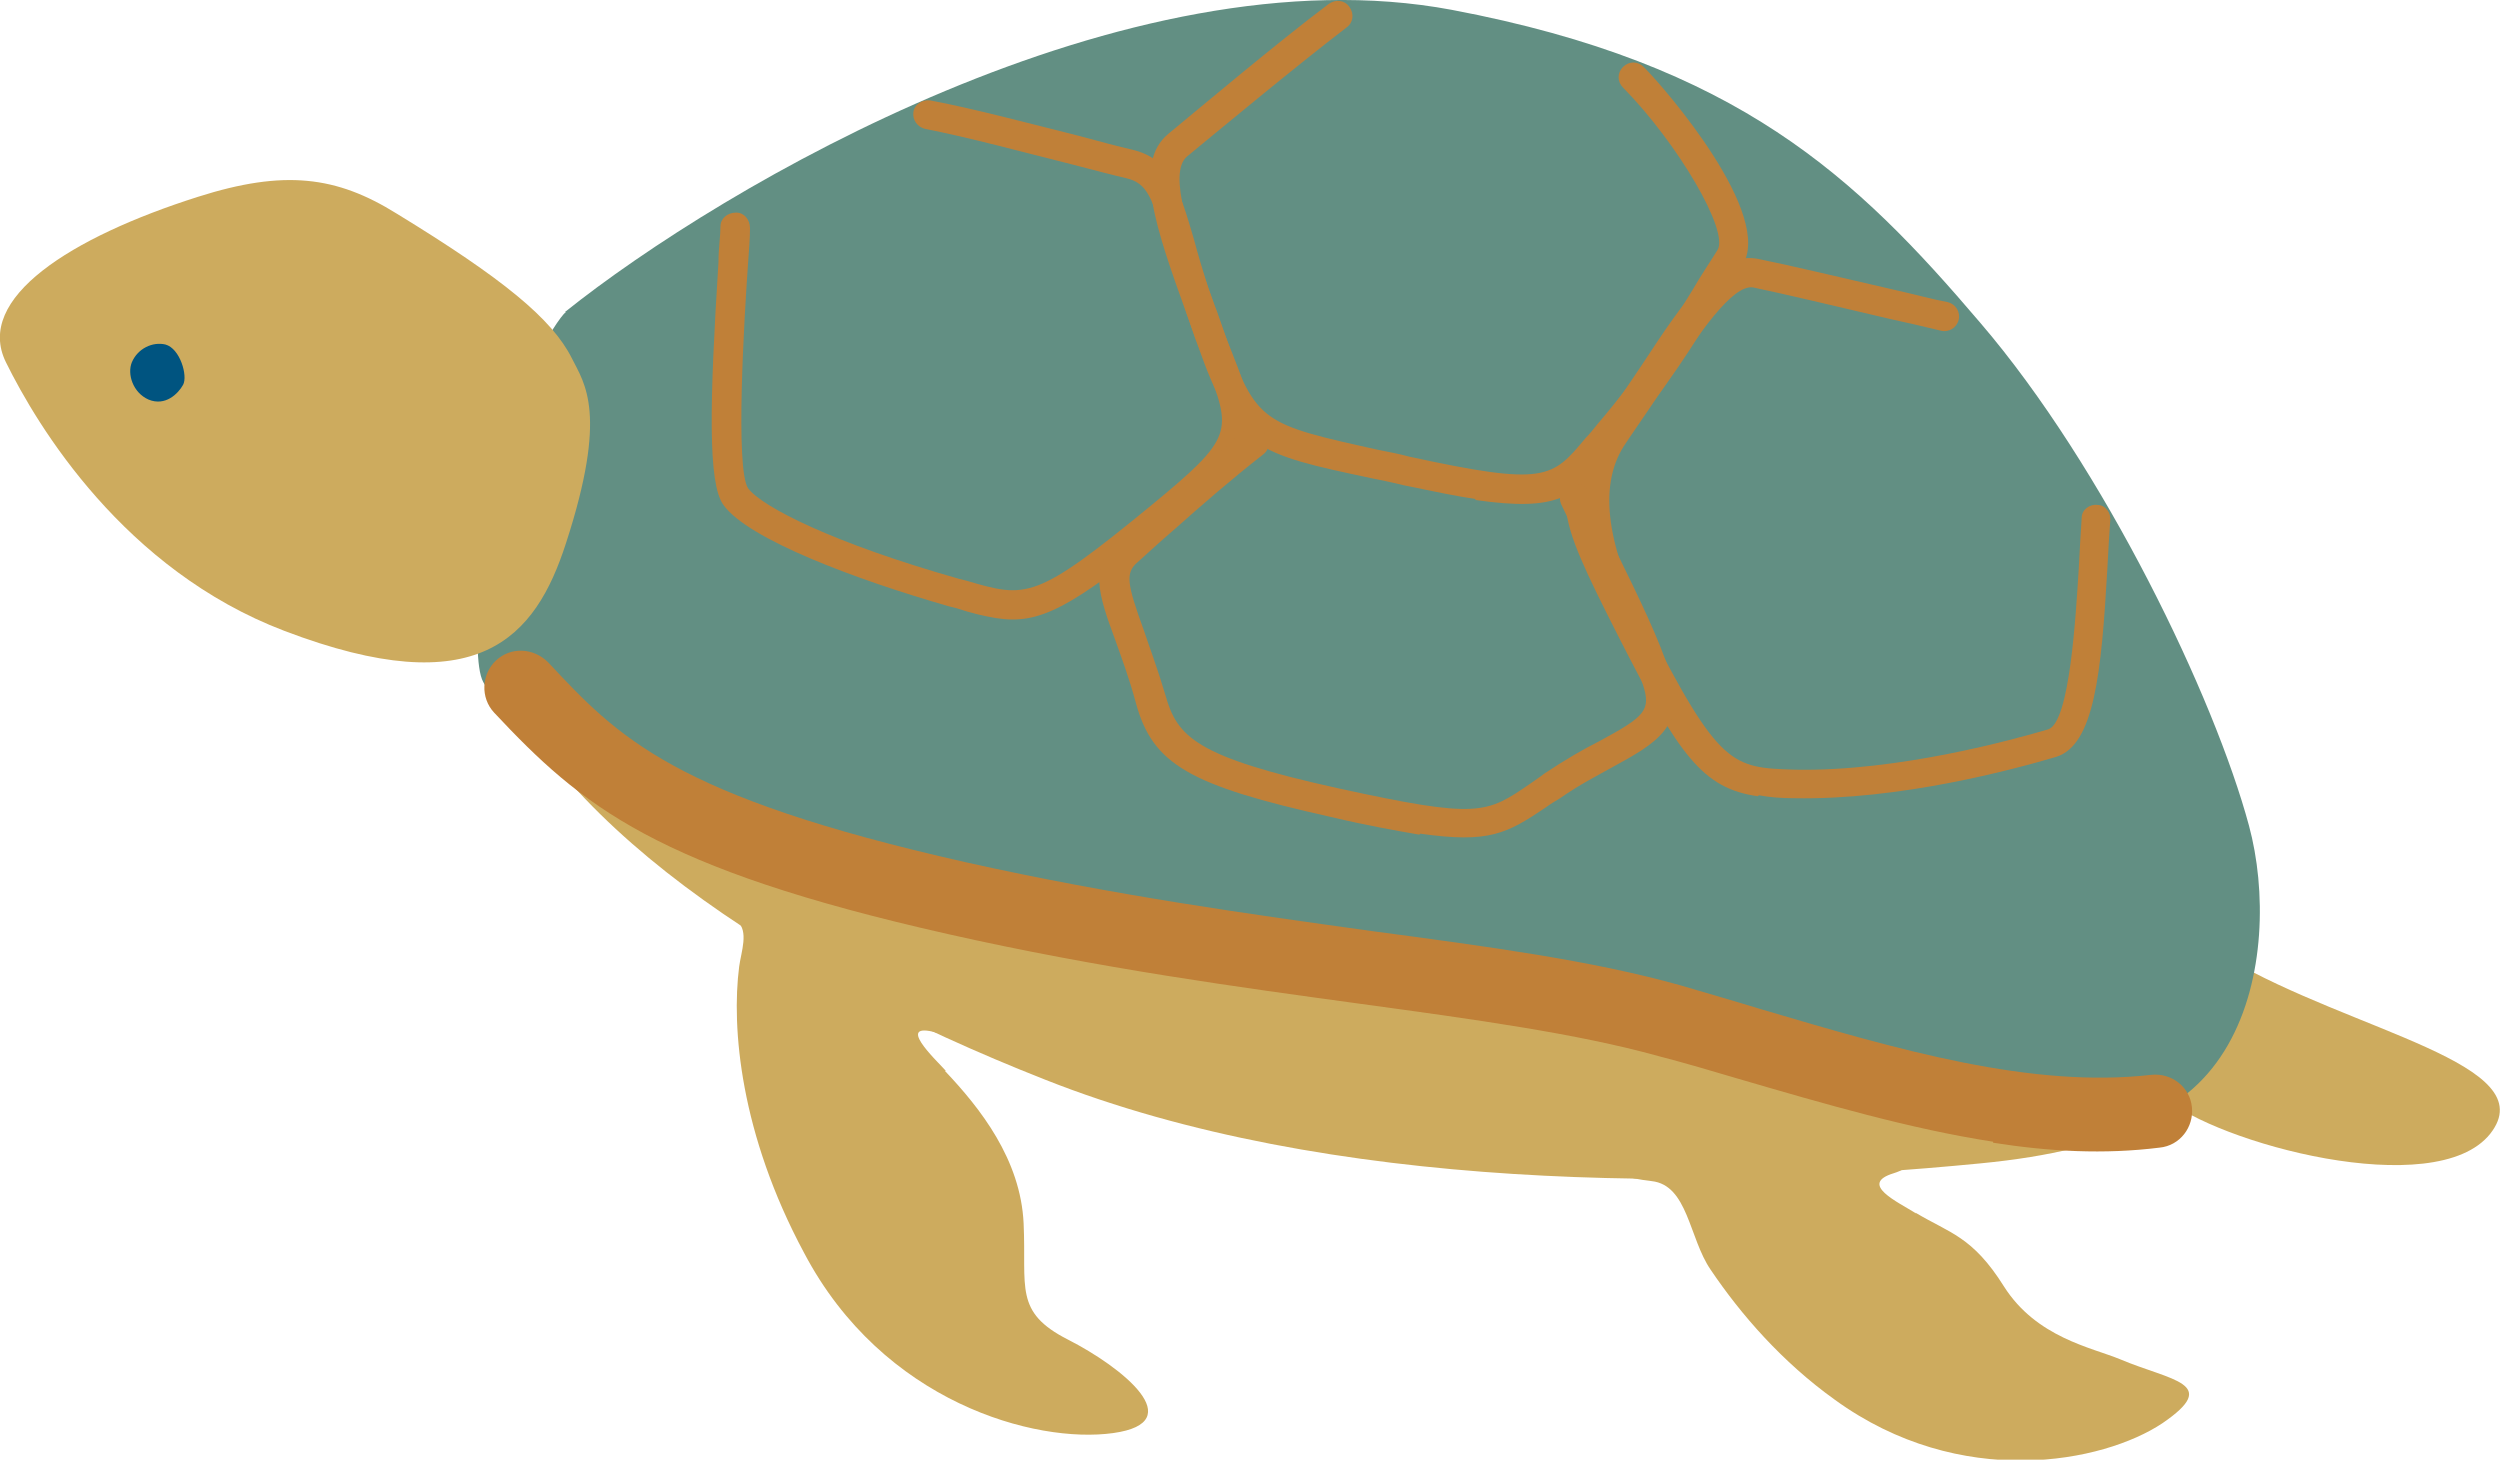
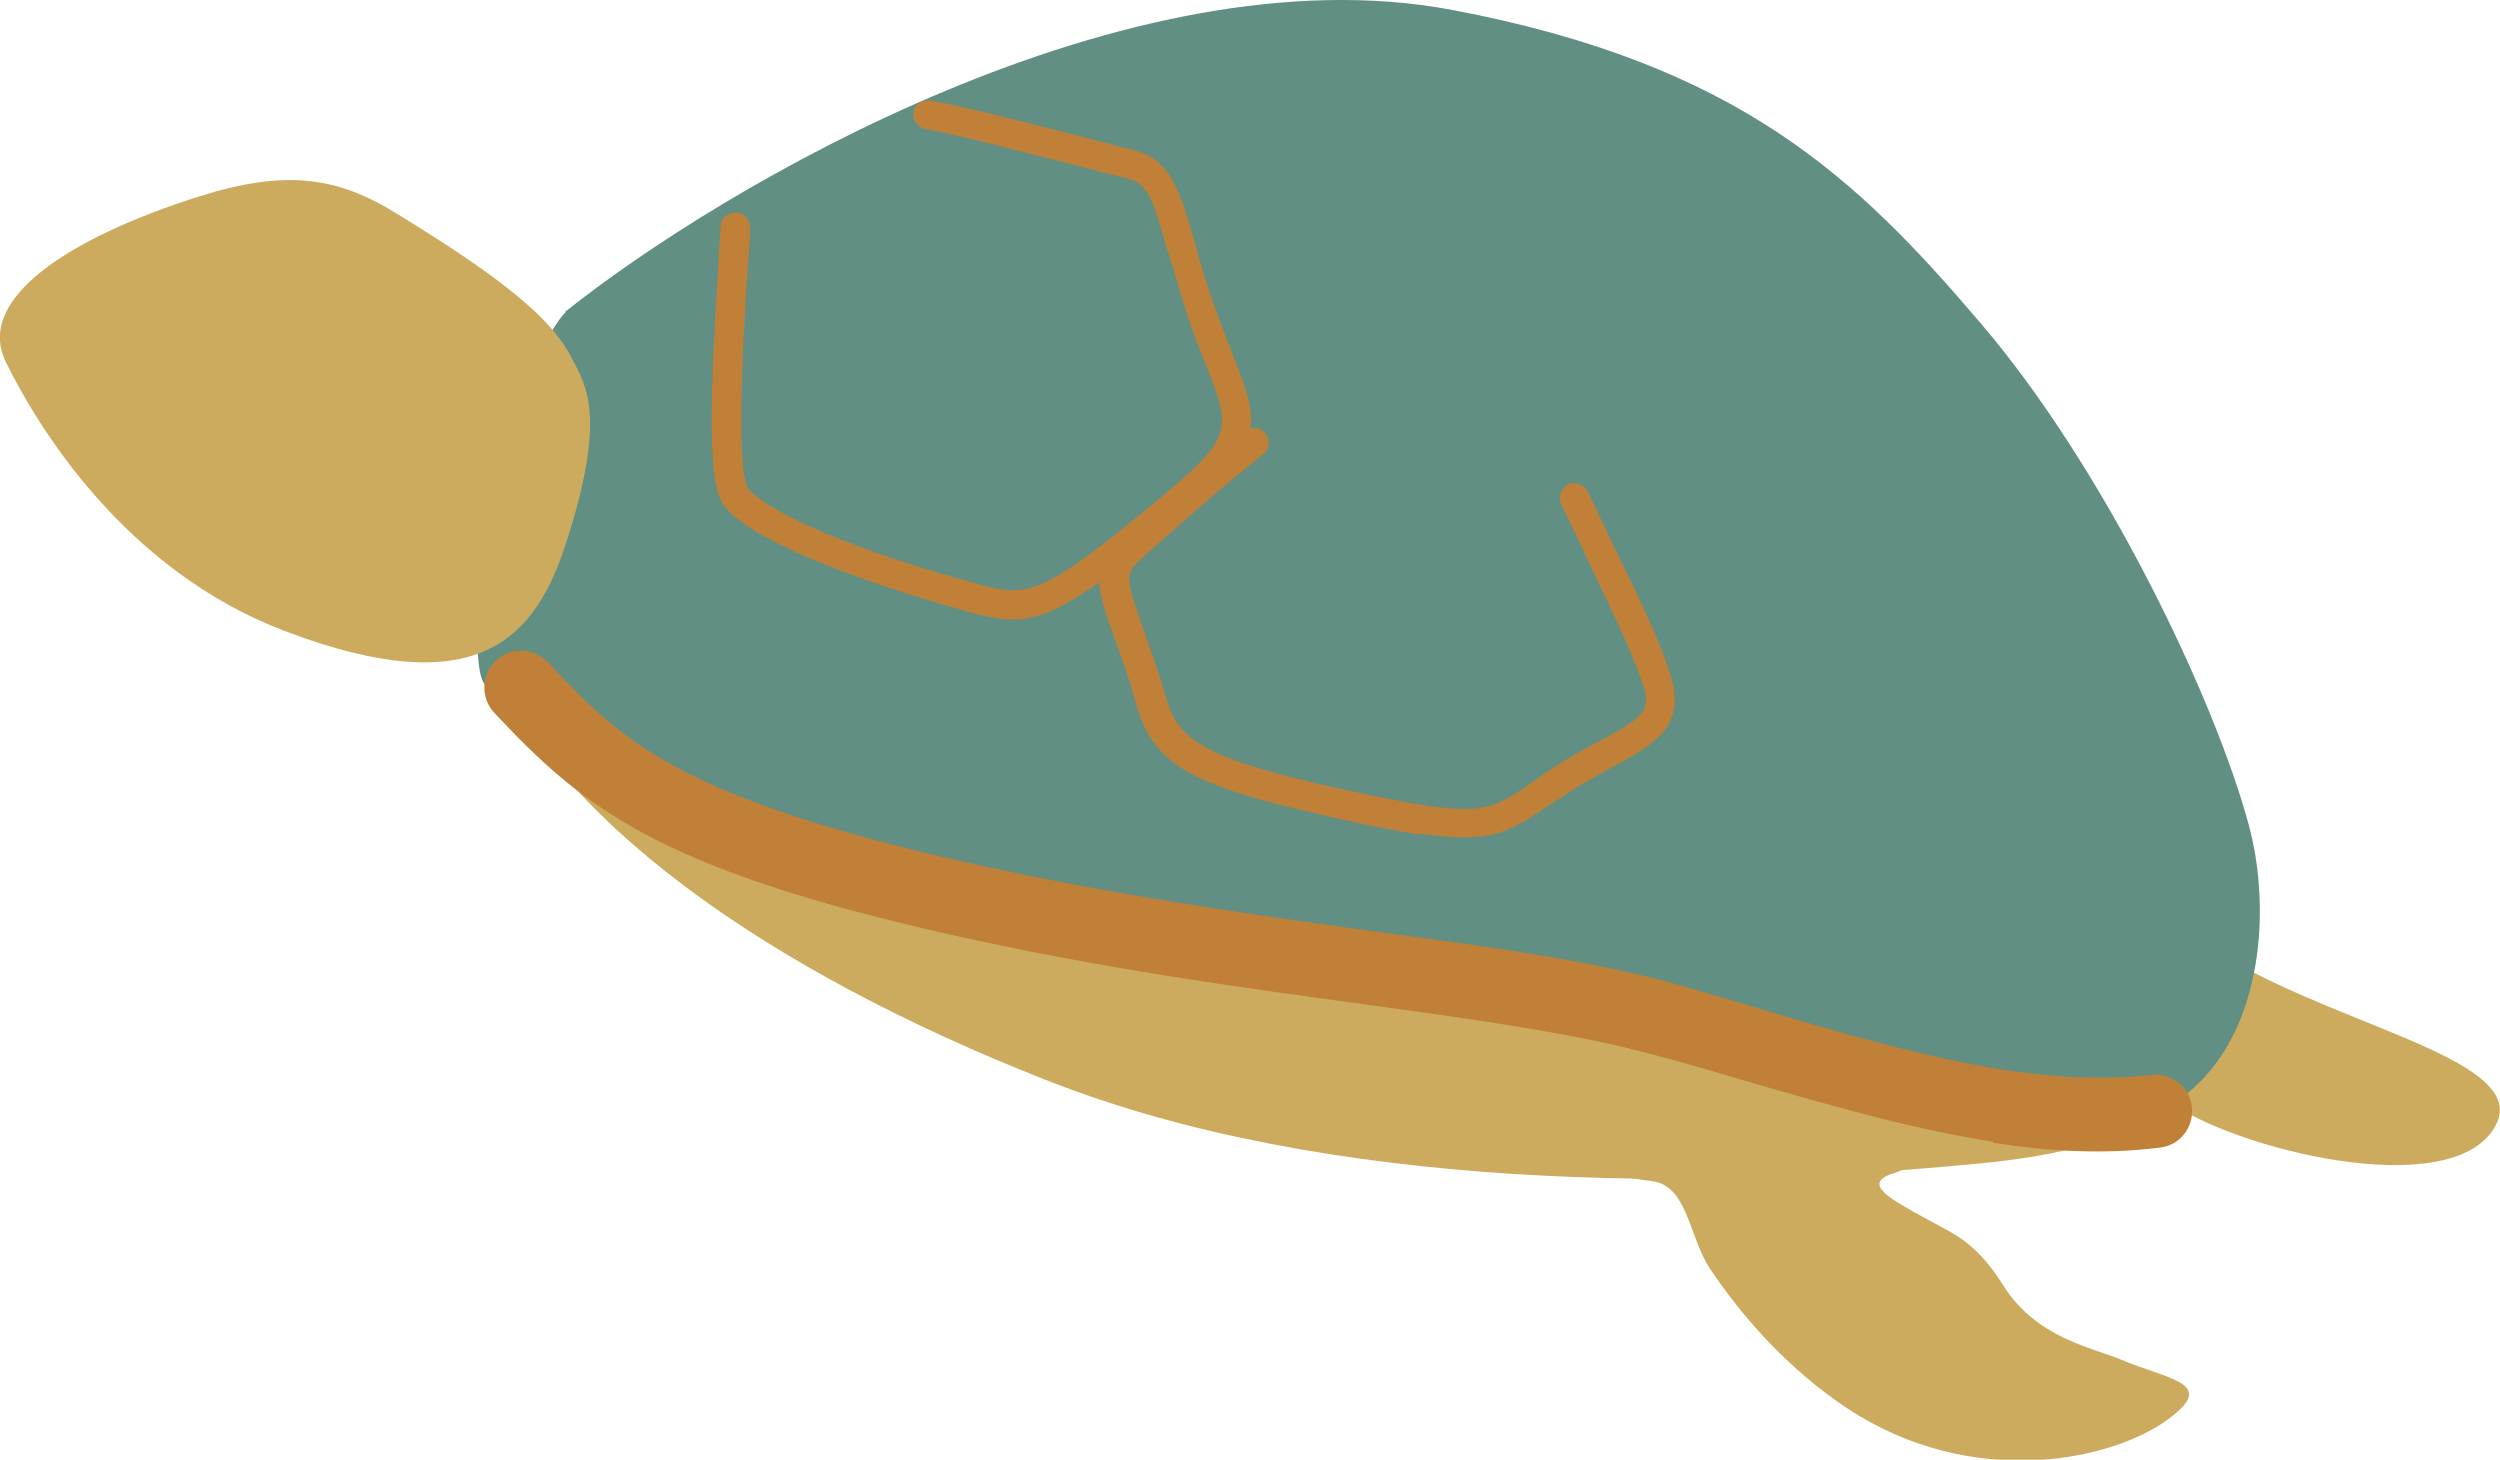
<svg xmlns="http://www.w3.org/2000/svg" id="_レイヤー_2" viewBox="0 0 25.4 14.83">
  <defs>
    <style>.cls-1{fill:#cdab5e;}.cls-1,.cls-2,.cls-3,.cls-4{stroke-width:0px;}.cls-2{fill:#c08038;}.cls-3{fill:#628f83;}.cls-4{fill:#005480;}</style>
  </defs>
  <g id="_レイヤー_2-2">
    <path class="cls-1" d="M10.3,5.4c2.28.69,5.83,1.5,7.51,1.88,1.89.43,4.13.33,4.48,1.63.35,1.3.74,2.63-2.17,2.91-2.86.28-6.62.29-9.5-.85-2.77-1.09-5.09-2.66-5.73-4.48-.1-.29.48-1.15.59-1.68.16-.77,3.47.16,4.82.57Z" />
    <path class="cls-1" d="M22.64,9.74c1.26.74,3.22,1.07,2.66,1.78-.56.7-2.79.09-3.31-.37-.52-.46.13-1.71.65-1.41Z" />
    <path class="cls-3" d="M5.74,3.17C7.34,1.89,11.45-.52,14.75.1c2.91.55,4.11,1.7,5.37,3.18,1.26,1.47,2.38,3.81,2.73,5.11.35,1.3-.03,3.64-2.67,2.99-1.6-.39-3.72-1.19-7.15-1.54-2.45-.25-7.2-1.21-8.12-2.91-.15-.27.02-1.74.13-2.27.12-.58.61-1.42.71-1.49Z" />
-     <path class="cls-1" d="M9.6,10.88c.36.38.77.9.8,1.55.03.65-.1.9.45,1.18.55.28,1.25.84.46.95s-2.34-.31-3.14-1.83c-.65-1.21-.74-2.29-.66-2.91.02-.15.1-.36-.02-.46-.38-.31-.02-.41.26-.35.2.05.89.16,1.27.47.39.32.87,1.11.49,1.01-.41-.11-.02.26.1.39Z" />
    <path class="cls-1" d="M5.81,3.64c-.2-.4-.7-.81-1.78-1.47-.61-.38-1.14-.45-2.02-.17C.72,2.41-.26,3.03.06,3.68s1.2,2.11,2.83,2.73c1.97.75,2.55.07,2.86-.89.43-1.32.19-1.62.06-1.88Z" />
    <path class="cls-1" d="M19.46,12.32c.35.21.58.24.9.75.33.52.89.62,1.18.74.52.22,1.03.24.43.65-.6.4-2.05.69-3.33-.24-.53-.38-.95-.86-1.26-1.32-.22-.32-.23-.86-.6-.9-1.02-.12-.25-.56.3-.69.88-.21,2.87.39,2.16.61-.36.11.04.29.23.41Z" />
-     <path class="cls-4" d="M1.68,3.5c.15.04.23.32.18.41-.05.09-.18.22-.35.15-.16-.07-.22-.26-.17-.38.06-.14.21-.21.34-.18Z" />
-     <path class="cls-2" d="M14.99,5.07c-.2-.03-.44-.08-.73-.14-.12-.03-.22-.05-.32-.07-1.18-.25-1.4-.3-1.77-1.35-.04-.1-.07-.21-.11-.31-.32-.89-.55-1.54-.19-1.84.28-.23,1.11-.93,1.63-1.32.07-.05.16-.04.21.03.05.07.04.16-.03.21-.51.39-1.34,1.08-1.62,1.31-.2.17.03.82.28,1.51.04.1.07.2.11.31.31.89.38.9,1.55,1.16.1.02.21.04.32.07,1.38.3,1.45.22,1.79-.19.04-.04.08-.09.12-.14.46-.54.73-.98.97-1.37.08-.14.17-.27.25-.4.12-.19-.4-1.08-.96-1.65-.06-.06-.06-.15,0-.21.06-.06.15-.06.21,0,.23.23,1.33,1.51,1,2.02-.08.12-.16.25-.24.39-.25.4-.52.85-1,1.41-.04.05-.08.1-.12.14-.34.41-.51.56-1.35.44Z" />
-     <path class="cls-2" d="M17.86,8.09c-.56-.08-.8-.41-1.42-1.63-.67-1.32-.68-1.42-.18-2.13l.04-.06c.13-.19.26-.38.38-.56.44-.67.77-1.16,1.18-1.08.3.06.89.2,1.41.32.18.04.36.09.52.12.08.02.13.1.11.18-.02.08-.1.13-.18.11-.16-.04-.34-.08-.52-.12-.51-.12-1.1-.26-1.39-.32-.21-.03-.55.47-.87.96-.12.18-.25.37-.38.56l-.04.06q-.42.6.2,1.82c.75,1.48.88,1.48,1.52,1.5,1.05.02,2.23-.31,2.57-.41.22-.07.28-1.16.31-1.63.01-.19.02-.38.03-.52,0-.08.08-.14.16-.13.08,0,.14.08.13.16-.01.13-.02.31-.03.5-.06,1.04-.13,1.78-.52,1.9-.44.13-1.59.44-2.66.42-.14,0-.25-.01-.36-.03Z" />
    <path class="cls-2" d="M10.12,6.28c-.12-.02-.25-.05-.4-.1l-.08-.02c-.94-.27-2.04-.68-2.29-1.03-.16-.22-.14-1.04-.05-2.47,0-.14.02-.26.02-.36,0-.08.07-.14.16-.14.08,0,.14.07.14.16,0,.1-.01.22-.02.36-.04.57-.13,2.08,0,2.28.14.19.87.56,2.14.92l.08.02c.61.18.7.2,1.87-.76.85-.7.83-.75.56-1.44-.07-.18-.16-.39-.24-.67-.06-.2-.11-.37-.16-.52-.14-.5-.19-.65-.41-.7-.13-.03-.32-.08-.55-.14-.48-.12-1.07-.28-1.49-.36-.08-.02-.13-.09-.12-.17.01-.08.09-.13.17-.12.43.08,1.03.24,1.51.36.22.06.41.11.54.14.39.09.48.4.63.91.04.15.09.32.15.51.09.26.17.48.24.65.31.78.34.97-.65,1.78-.99.81-1.31.98-1.75.91Z" />
    <path class="cls-2" d="M14.42,8.48c-.23-.04-.52-.09-.9-.18-1.43-.32-1.81-.53-1.98-1.16-.07-.26-.15-.47-.21-.64-.17-.46-.27-.76.03-1.02.11-.09.23-.2.37-.32.27-.25.58-.52.92-.78.07-.05.16-.04.21.03.05.07.04.16-.03.21-.32.25-.63.52-.9.76-.14.12-.27.24-.37.33-.13.11-.11.22.06.69.06.18.14.39.22.66.12.43.31.63,1.76.95,1.42.31,1.5.26,1.95-.05.04-.03.09-.06.14-.1.21-.14.4-.25.56-.33.46-.25.53-.31.44-.58-.11-.33-.31-.74-.54-1.22-.09-.2-.19-.4-.29-.61-.03-.07,0-.16.07-.2.07-.03.16,0,.2.07.1.21.2.42.29.61.24.49.44.9.55,1.25.17.53-.16.71-.58.94-.16.09-.34.18-.54.32-.05.03-.1.06-.14.09-.4.27-.58.37-1.28.27Z" />
    <path class="cls-2" d="M20.25,11.6c-.84-.13-1.7-.38-2.59-.64-.27-.08-.54-.16-.81-.23-.83-.23-1.85-.37-3.02-.53-1.24-.17-2.65-.36-4.2-.71-2.97-.67-3.72-1.3-4.61-2.25-.14-.15-.13-.39.02-.53.15-.14.38-.13.53.02.71.76,1.27,1.36,4.24,2.03,1.52.34,2.91.53,4.13.7,1.2.16,2.24.3,3.13.55.27.08.55.16.81.24,1.42.42,2.76.81,3.98.67.2-.02.39.12.41.33.02.2-.12.39-.33.41-.56.07-1.12.04-1.69-.05Z" />
  </g>
</svg>